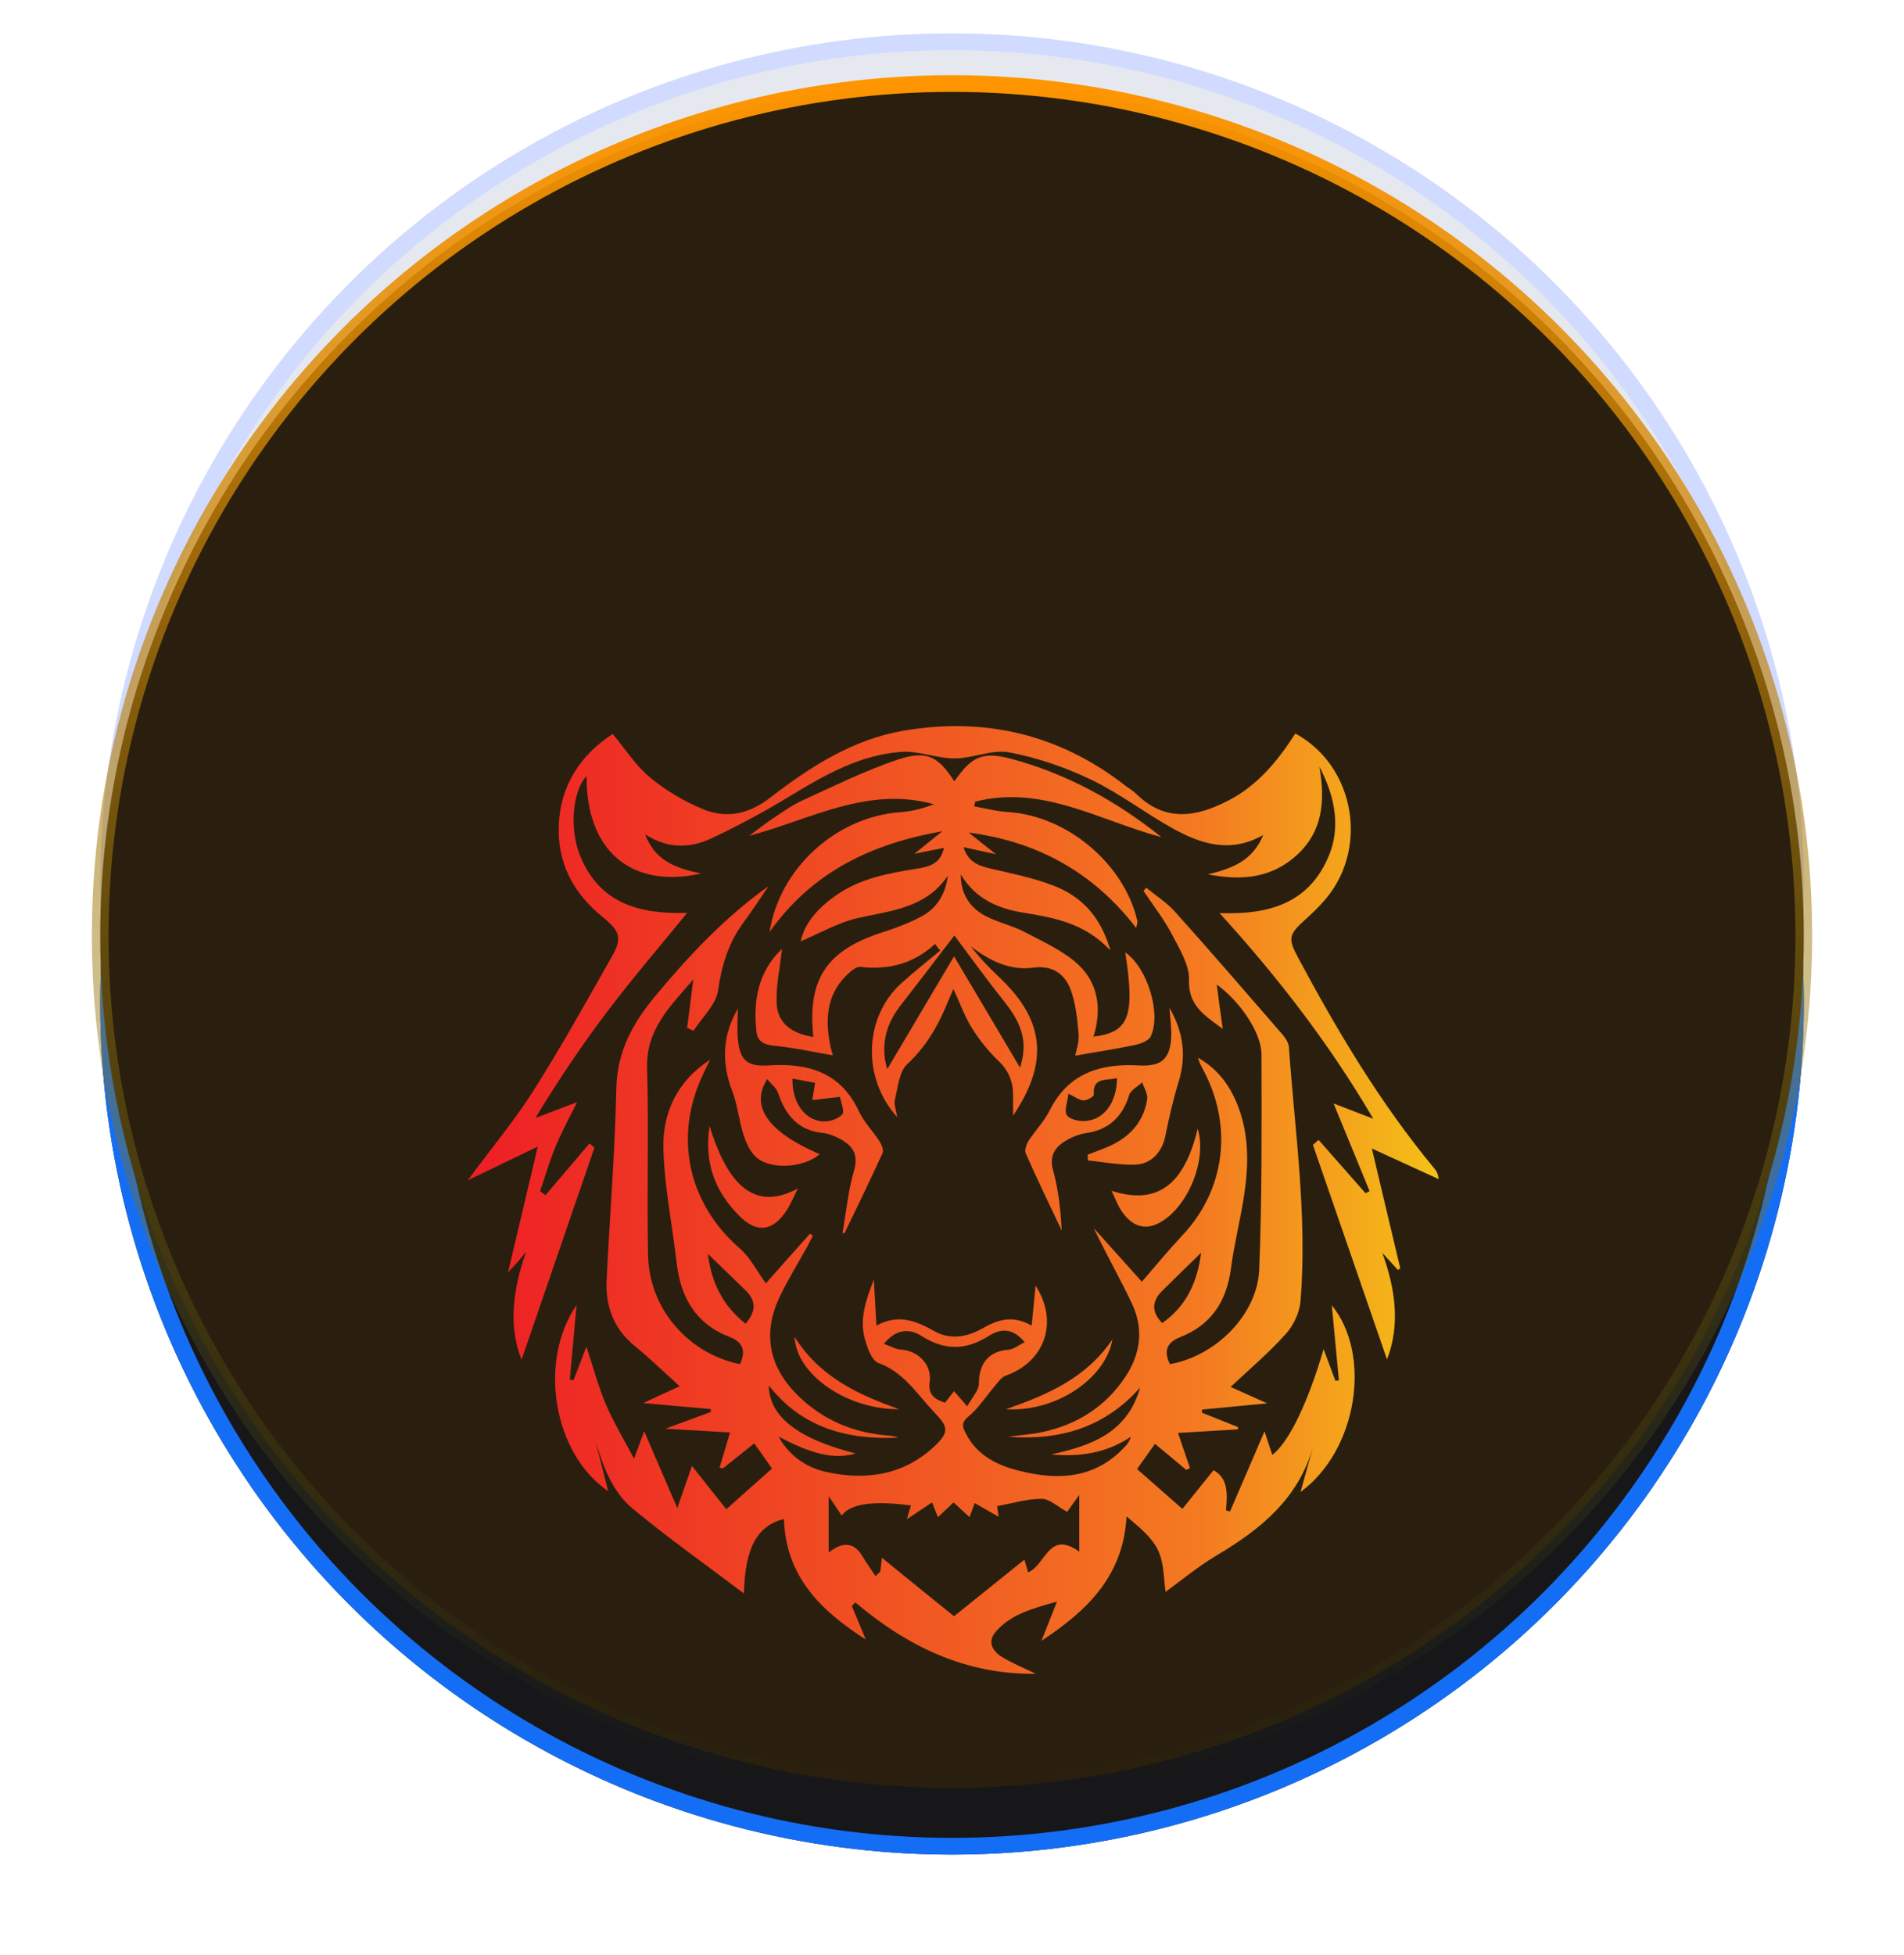
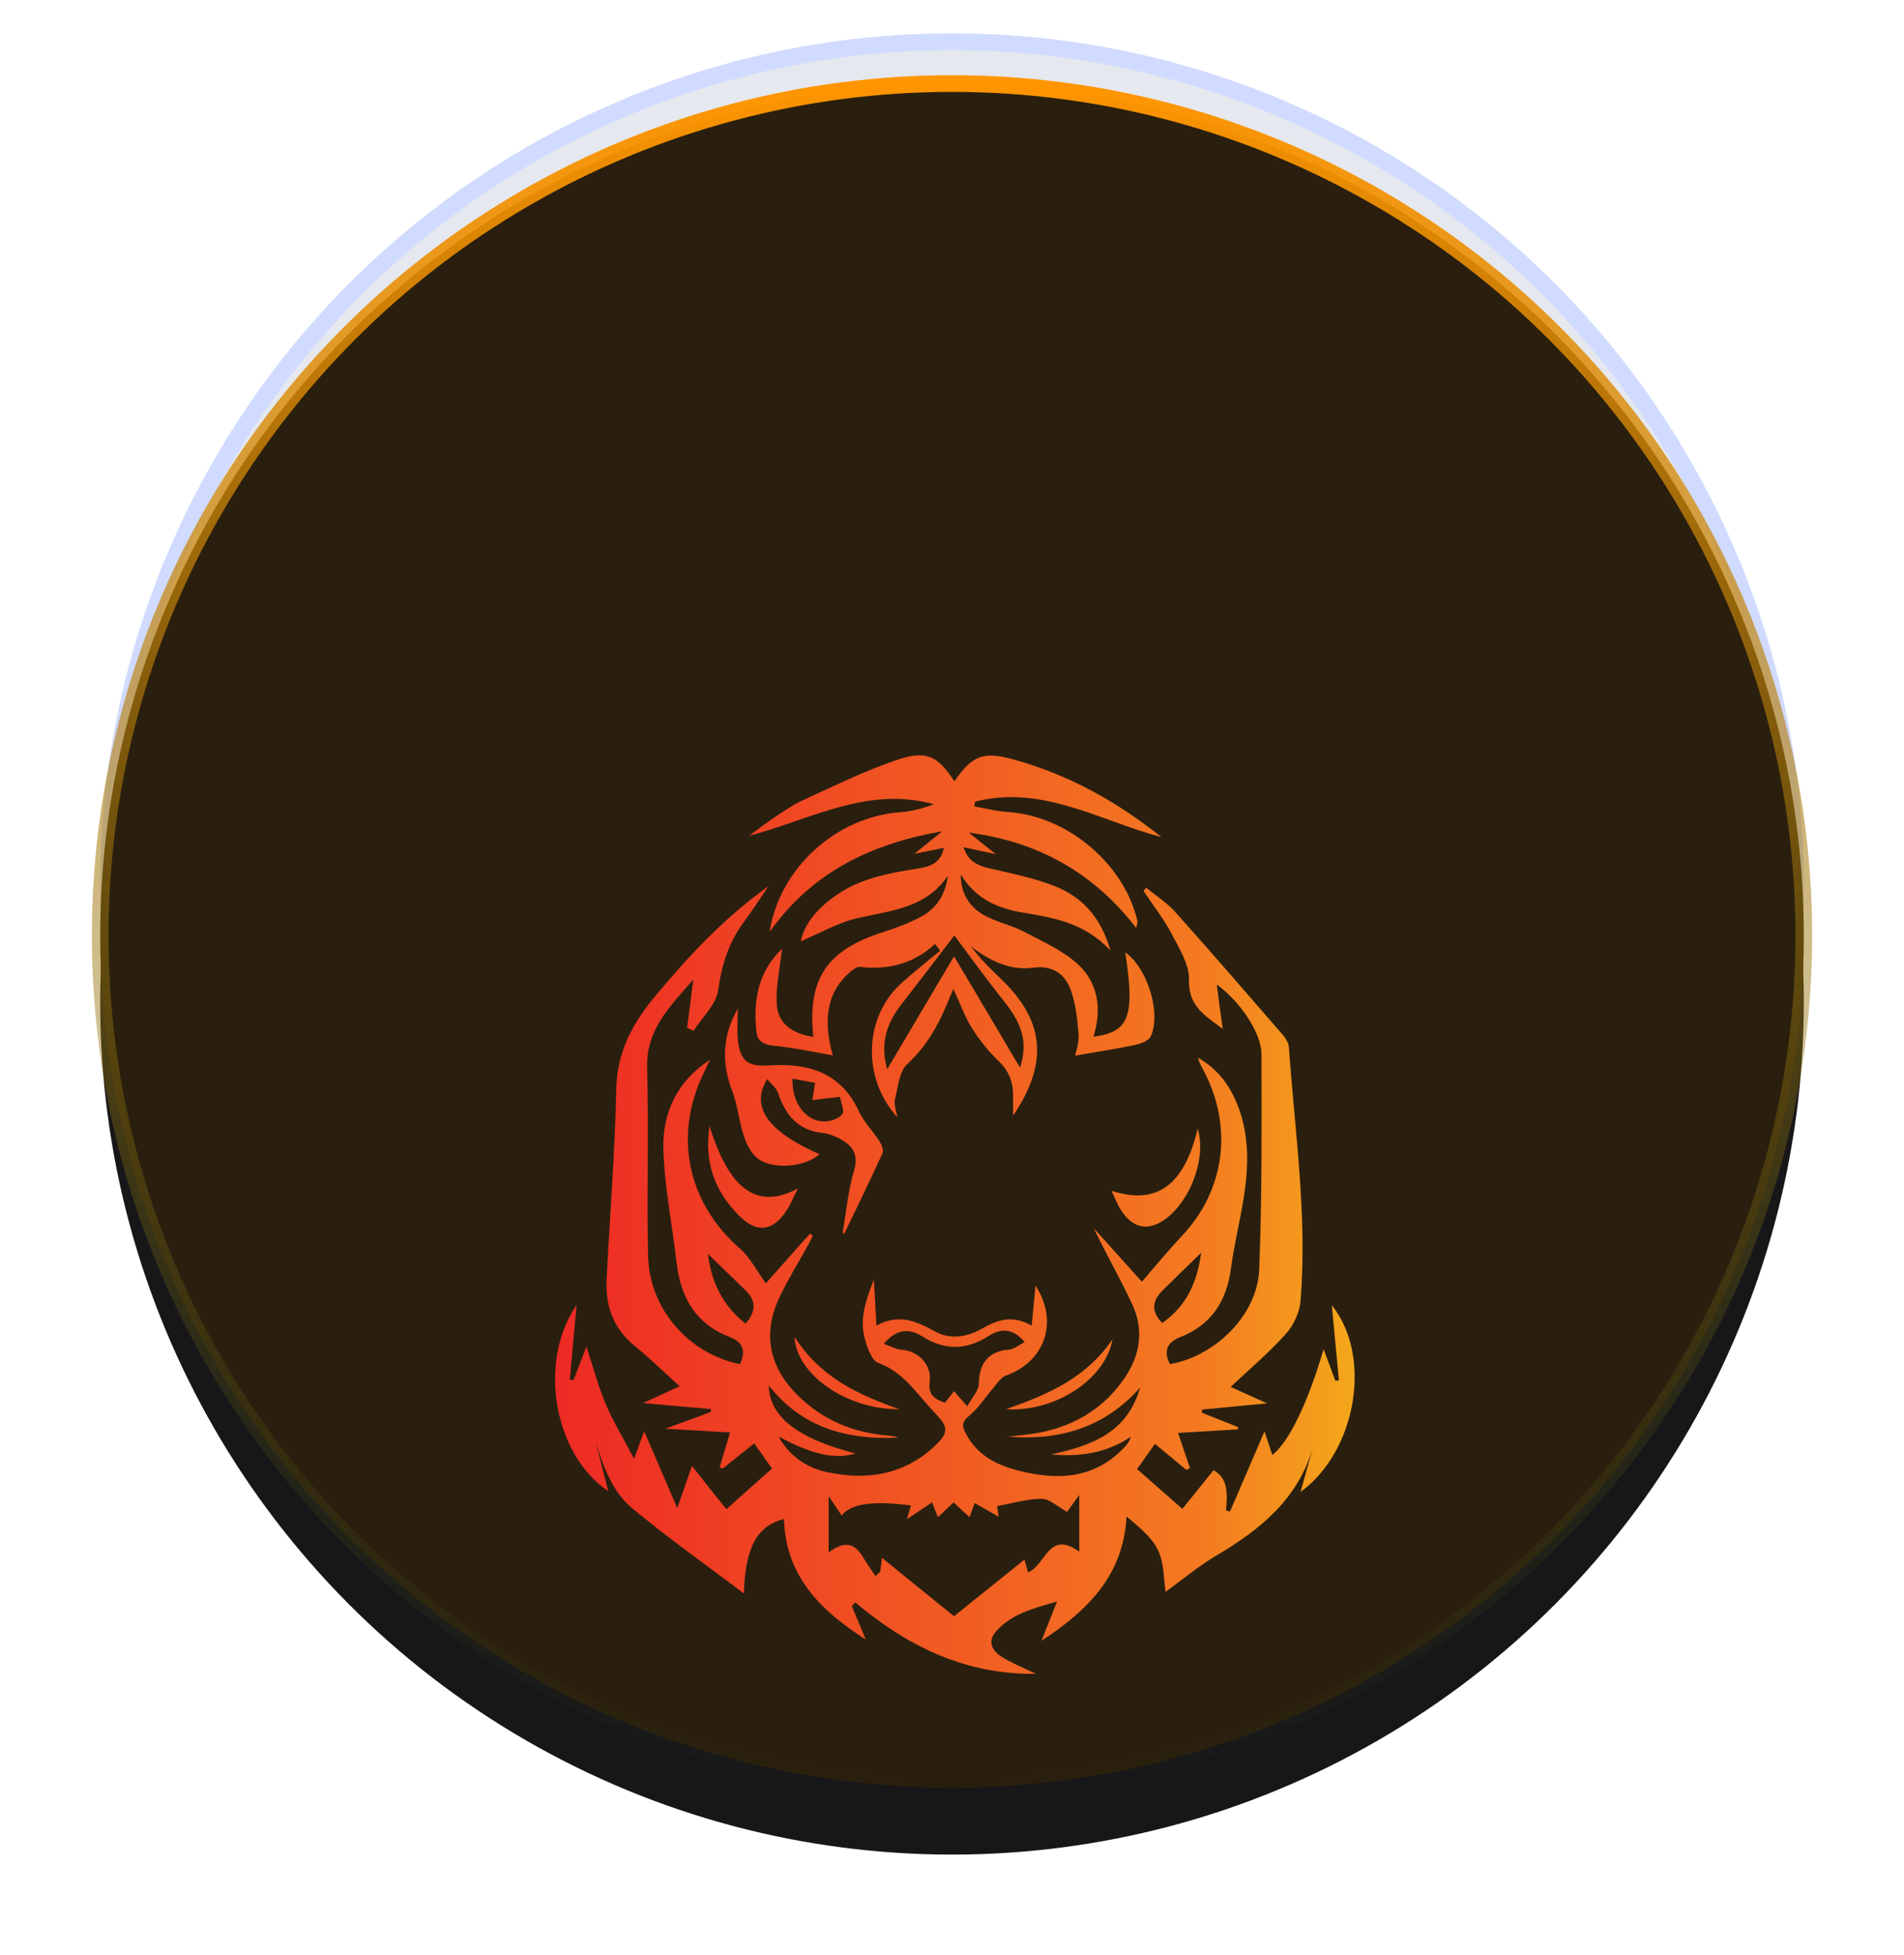
<svg xmlns="http://www.w3.org/2000/svg" width="114" height="117" viewBox="0 0 114 117" fill="none">
  <g filter="url(#filter0_d_2_6015)">
    <circle cx="57" cy="56" r="51" fill="#E5E8EF" />
    <circle cx="57" cy="56" r="50.5" stroke="#D0DBFF" />
  </g>
  <g filter="url(#filter1_d_2_6015)">
    <circle cx="57" cy="56" r="51" fill="#171719" />
-     <circle cx="57" cy="56" r="50.5" stroke="#146EF5" />
  </g>
  <g filter="url(#filter2_i_2_6015)">
    <circle cx="57" cy="56" r="51" fill="#2A1F0E" />
  </g>
  <circle cx="57" cy="56" r="51" stroke="url(#paint0_linear_2_6015)" />
  <path d="M50.996 96.111C51.248 96.714 51.499 97.318 51.837 98.126C49.054 96.354 47.044 94.291 46.938 90.913C45.325 91.322 44.609 92.636 44.542 95.371C42.271 93.658 40.001 92.052 37.865 90.281C36.667 89.288 36.126 87.789 35.662 86.29C35.913 87.283 36.165 88.266 36.416 89.249C33.14 87.03 32.194 81.492 34.522 78.105C34.387 79.584 34.252 81.083 34.116 82.572C34.194 82.582 34.261 82.601 34.339 82.611C34.571 82.007 34.802 81.404 35.111 80.596C35.537 81.891 35.827 83 36.271 84.042C36.715 85.093 37.315 86.076 37.962 87.302C38.232 86.582 38.397 86.134 38.571 85.667C39.237 87.205 39.875 88.694 40.551 90.261C40.87 89.337 41.141 88.568 41.431 87.74C42.194 88.704 42.822 89.502 43.489 90.329C44.465 89.463 45.315 88.694 46.223 87.896C45.895 87.429 45.576 86.971 45.16 86.387C44.503 86.913 43.895 87.4 43.286 87.886C43.218 87.867 43.151 87.857 43.083 87.838C43.286 87.166 43.489 86.485 43.711 85.735C42.571 85.667 41.344 85.599 39.836 85.511C40.909 85.112 41.74 84.811 42.561 84.509C42.561 84.451 42.561 84.392 42.561 84.334C41.295 84.227 40.039 84.11 38.513 83.974C39.363 83.575 39.991 83.292 40.696 82.971C39.749 82.115 38.899 81.287 37.991 80.548C36.745 79.526 36.252 78.202 36.319 76.645C36.503 72.82 36.822 69.004 36.899 65.179C36.947 62.911 37.894 61.218 39.276 59.563C41.286 57.159 43.411 54.891 46.011 53.042C45.518 53.762 45.044 54.502 44.523 55.203C43.624 56.419 43.209 57.762 42.996 59.271C42.88 60.127 42.039 60.887 41.527 61.694C41.402 61.636 41.266 61.578 41.141 61.519C41.257 60.634 41.373 59.738 41.508 58.629C40.068 60.283 38.677 61.636 38.745 63.933C38.851 67.671 38.725 71.408 38.803 75.146C38.87 78.328 41.199 81.005 44.3 81.647C44.677 80.888 44.494 80.324 43.692 80.022C41.663 79.243 40.754 77.667 40.513 75.584C40.252 73.316 39.788 71.058 39.72 68.79C39.653 66.61 40.542 64.702 42.513 63.427C42.377 63.7 42.252 63.982 42.117 64.254C40.31 68.001 41.179 72.012 44.3 74.727C44.928 75.272 45.325 76.09 45.856 76.81C46.668 75.895 47.576 74.863 48.494 73.841C48.552 73.88 48.61 73.919 48.668 73.958C48.571 74.153 48.474 74.348 48.378 74.532C47.817 75.545 47.209 76.528 46.706 77.569C45.634 79.779 46.02 81.823 47.808 83.555C49.276 84.986 51.054 85.735 53.074 85.91C53.315 85.93 53.557 85.95 53.779 86.047C50.755 86.183 48.04 85.482 46.03 82.922C46.059 84.791 47.779 86.115 51.228 86.991C49.991 87.361 48.629 87.059 46.619 85.979C47.17 87.01 48.175 87.818 49.47 88.1C51.876 88.626 54.136 88.285 55.992 86.524C56.9 85.657 56.716 85.346 55.905 84.49C54.88 83.409 54.108 82.124 52.581 81.57C52.194 81.424 51.934 80.674 51.788 80.158C51.45 78.971 51.827 77.852 52.32 76.586C52.378 77.579 52.417 78.377 52.475 79.341C53.818 78.601 54.88 79.078 55.982 79.691C56.919 80.207 57.924 80.022 58.842 79.496C59.721 79 60.61 78.679 61.77 79.341C61.857 78.436 61.934 77.686 62.002 76.946C63.393 79.088 62.591 81.492 60.214 82.338C59.944 82.436 59.741 82.747 59.538 82.991C59.016 83.594 58.581 84.295 57.982 84.781C57.509 85.171 57.654 85.453 57.837 85.813C58.514 87.117 59.702 87.701 61.035 88.032C63.441 88.636 65.683 88.49 67.461 86.465C67.567 86.339 67.644 86.193 67.702 85.998C66.234 86.981 64.63 87.205 62.939 87.049C65.316 86.533 67.49 85.774 68.263 83.049C66.137 85.453 63.431 86.232 60.349 85.988C61.016 85.901 61.692 85.862 62.349 85.726C64.446 85.288 66.166 84.227 67.374 82.416C68.272 81.073 68.485 79.594 67.818 78.124C67.103 76.576 66.243 75.097 65.49 73.51C66.485 74.62 67.49 75.73 68.369 76.713C69.161 75.798 69.954 74.834 70.804 73.929C73.345 71.223 73.838 67.427 72.07 64.089C71.944 63.846 71.799 63.602 71.731 63.31C72.862 63.943 73.606 64.916 74.079 66.094C74.823 67.933 74.765 69.841 74.456 71.749C74.234 73.141 73.886 74.513 73.703 75.915C73.442 77.881 72.524 79.302 70.659 80.032C69.857 80.343 69.654 80.879 70.05 81.647C72.785 81.161 75.277 78.698 75.393 75.993C75.567 71.7 75.538 67.398 75.529 63.096C75.529 61.801 74.215 59.904 72.852 58.93C72.968 59.835 73.084 60.702 73.21 61.578C72.176 60.809 71.142 60.225 71.19 58.658C71.219 57.743 70.611 56.779 70.156 55.903C69.683 54.998 69.036 54.181 68.466 53.324C68.523 53.256 68.572 53.197 68.63 53.129C69.219 53.616 69.886 54.035 70.388 54.609C72.553 57.023 74.678 59.485 76.804 61.938C76.978 62.142 77.152 62.415 77.171 62.668C77.529 67.739 78.282 72.781 77.867 77.881C77.809 78.562 77.442 79.341 76.978 79.847C75.983 80.956 74.843 81.92 73.683 83.01C74.369 83.322 74.997 83.604 75.867 83.993C74.398 84.139 73.19 84.246 71.983 84.363C71.973 84.421 71.963 84.49 71.954 84.548C72.678 84.84 73.403 85.122 74.128 85.414L74.108 85.55C72.92 85.618 71.731 85.696 70.533 85.764C70.775 86.485 71.016 87.176 71.248 87.867C71.171 87.906 71.103 87.935 71.026 87.974C70.417 87.468 69.818 86.962 69.152 86.417C68.755 86.971 68.437 87.419 68.079 87.925C68.939 88.684 69.78 89.424 70.794 90.31C71.403 89.551 72.012 88.791 72.659 87.993C73.558 88.49 73.49 89.444 73.403 90.397C73.48 90.417 73.567 90.446 73.644 90.466C74.331 88.889 75.007 87.302 75.712 85.667C75.876 86.154 76.021 86.611 76.176 87.079C77.219 86.28 78.35 83.818 79.249 80.752C79.481 81.385 79.722 82.017 79.954 82.64C80.022 82.64 80.099 82.621 80.166 82.611C80.022 81.063 79.867 79.506 79.741 78.124C82.147 81.083 81.287 86.796 77.867 89.298C78.128 88.353 78.389 87.439 78.64 86.524C77.761 89.687 75.49 91.526 72.843 93.094C71.731 93.755 70.717 94.602 69.789 95.274C69.673 94.553 69.712 93.58 69.345 92.802C68.968 92.004 68.205 91.4 67.451 90.758C67.258 94.33 65.093 96.403 62.359 98.204C62.659 97.454 62.91 96.792 63.287 95.858C61.789 96.276 60.552 96.617 59.644 97.629C59.084 98.262 59.422 98.826 60.011 99.186C60.639 99.566 61.335 99.848 62.021 100.179C57.837 100.238 54.349 98.554 51.209 95.906C51.141 95.975 51.074 96.052 51.006 96.121L50.996 96.111ZM52.822 93.249C54.368 94.505 55.798 95.673 57.122 96.734C58.514 95.615 59.924 94.485 61.335 93.347C61.422 93.629 61.489 93.872 61.557 94.106C62.62 93.678 62.775 91.546 64.62 92.87V89.473C64.263 89.969 64.011 90.329 63.895 90.485C63.306 90.164 62.833 89.706 62.369 89.706C61.489 89.706 60.61 89.979 59.702 90.144C59.731 90.349 59.76 90.553 59.789 90.777C59.286 90.495 58.852 90.242 58.359 89.96C58.224 90.329 58.146 90.553 58.05 90.806C57.692 90.475 57.402 90.203 57.093 89.921C56.765 90.232 56.475 90.505 56.156 90.806C56.04 90.514 55.943 90.271 55.808 89.921C55.286 90.271 54.832 90.573 54.301 90.923C54.397 90.612 54.465 90.359 54.542 90.106C52.281 89.8 50.9 90.002 50.397 90.709C50.146 90.339 49.924 89.998 49.614 89.551V92.918C50.571 92.188 51.18 92.373 51.653 93.171C51.895 93.57 52.165 93.94 52.417 94.33C52.513 94.242 52.61 94.154 52.706 94.067C52.735 93.824 52.764 93.58 52.803 93.259L52.822 93.249ZM61.344 80.324C60.581 79.399 59.837 79.555 59.19 79.964C57.827 80.83 56.552 80.83 55.18 79.964C54.504 79.535 53.702 79.477 52.919 80.431C53.334 80.577 53.644 80.762 53.962 80.781C54.987 80.849 55.808 81.696 55.663 82.699C55.547 83.487 55.972 83.75 56.581 83.954C56.784 83.701 56.948 83.487 57.122 83.263C57.344 83.526 57.547 83.75 57.914 84.168C58.195 83.643 58.61 83.224 58.61 82.806C58.61 81.609 59.2 80.869 60.388 80.781C60.697 80.762 60.987 80.509 61.354 80.333L61.344 80.324ZM71.915 74.98C71.142 75.739 70.359 76.489 69.596 77.248C68.997 77.842 68.891 78.474 69.586 79.185C71.016 78.192 71.693 76.752 71.915 74.98ZM42.387 75.048C42.59 76.781 43.305 78.173 44.639 79.224C45.257 78.513 45.305 77.871 44.639 77.229C43.885 76.499 43.131 75.769 42.387 75.048Z" fill="url(#paint1_linear_2_6015)" />
-   <path d="M32.203 68.624C30.696 69.345 29.449 69.948 28 70.649C29.42 68.722 30.802 67.077 31.942 65.276C33.594 62.668 35.102 59.952 36.628 57.266C37.266 56.147 37.131 55.738 36.068 54.871C34.309 53.441 33.353 51.64 33.459 49.324C33.556 47.105 34.686 45.216 36.686 43.931C37.421 44.807 38.049 45.81 38.918 46.53C39.856 47.309 40.957 47.961 42.087 48.428C43.489 49.012 44.832 48.73 46.107 47.747C48.513 45.888 51.073 44.243 54.136 43.727C58.977 42.91 63.412 43.951 67.335 46.988C67.557 47.163 67.808 47.299 68.011 47.494C69.76 49.236 71.654 48.905 73.586 47.893C75.326 46.988 76.524 45.508 77.558 43.902C81.2 45.878 82.002 50.978 79.181 54.025C78.843 54.395 78.485 54.745 78.108 55.076C77.161 55.942 77.103 56.166 77.731 57.334C80.099 61.753 82.659 66.055 85.867 69.919C86.002 70.075 86.109 70.26 86.138 70.571C84.862 69.987 83.587 69.403 82.138 68.741C82.727 71.243 83.287 73.579 83.838 75.905C83.79 75.944 83.751 75.973 83.703 76.012L82.766 74.99C83.548 77.141 83.848 79.292 83.046 81.365C81.587 77.141 80.099 72.839 78.611 68.527C78.727 68.43 78.833 68.323 78.949 68.225C79.886 69.286 80.823 70.357 81.761 71.418C81.838 71.379 81.925 71.33 82.002 71.291C81.287 69.549 80.572 67.797 79.847 66.045C80.591 66.327 81.403 66.649 82.224 66.96C79.635 62.541 76.572 58.551 73.016 54.648C75.983 54.764 78.408 54.064 79.587 51.163C80.205 49.635 80.031 47.825 78.997 45.898C79.364 48 79.162 49.771 77.683 51.144C76.215 52.506 74.456 52.75 72.321 52.331C73.828 51.971 75.007 51.494 75.635 49.976C73.664 51.095 71.905 50.511 70.243 49.596C68.581 48.681 67.055 47.494 65.354 46.676C63.799 45.927 62.117 45.352 60.436 45.031C59.402 44.837 58.252 45.392 57.151 45.392C56.088 45.392 55.006 44.924 53.953 45.002C51.537 45.177 49.46 46.336 47.411 47.581C45.846 48.535 44.233 49.411 42.571 50.19C41.324 50.764 39.991 50.822 38.629 49.937C39.218 51.514 40.445 51.961 41.981 52.282C37.739 53.227 35.082 50.852 35.121 46.443C34.28 47.328 34.068 49.645 34.754 51.27C35.933 54.093 38.31 54.725 41.141 54.638C39.508 56.643 37.865 58.551 36.358 60.546C34.831 62.561 33.42 64.663 32.058 66.911C32.86 66.61 33.672 66.298 34.551 65.967C34.097 66.892 33.633 67.729 33.276 68.595C32.908 69.471 32.648 70.396 32.338 71.291C32.445 71.369 32.551 71.447 32.657 71.535C33.536 70.503 34.416 69.471 35.295 68.439C35.392 68.517 35.498 68.595 35.594 68.683C34.116 72.975 32.648 77.258 31.227 81.385C30.435 79.38 30.696 77.209 31.498 74.922C31.363 75.087 31.227 75.253 31.092 75.418C30.937 75.603 30.773 75.769 30.416 76.158C31.024 73.569 31.575 71.243 32.193 68.644L32.203 68.624Z" fill="url(#paint2_linear_2_6015)" />
  <path d="M60.658 66.756C60.658 66.337 60.658 65.948 60.658 65.549C60.658 64.721 60.378 64.06 59.76 63.476C59.161 62.901 58.629 62.23 58.185 61.519C57.76 60.838 57.489 60.059 57.084 59.193C56.938 59.524 56.823 59.777 56.716 60.05C56.156 61.422 55.441 62.648 54.32 63.69C53.837 64.137 53.76 65.072 53.586 65.802C53.508 66.113 53.663 66.473 53.721 66.863C51.605 64.527 51.721 60.896 53.953 58.862C54.706 58.181 55.508 57.548 56.291 56.896C56.185 56.76 56.088 56.633 55.982 56.497C54.687 57.694 53.18 58.064 51.499 57.869C51.305 57.85 51.045 58.044 50.871 58.2C49.566 59.339 49.383 60.809 49.682 62.415C49.74 62.746 49.837 63.077 49.866 63.164C48.735 62.969 47.547 62.707 46.349 62.59C45.74 62.532 45.353 62.317 45.295 61.772C45.083 59.894 45.392 58.152 46.822 56.789C46.706 57.889 46.455 58.979 46.503 60.059C46.552 61.227 47.392 61.86 48.697 62.064C48.33 58.57 49.508 56.847 52.938 55.767C53.702 55.524 54.465 55.232 55.17 54.852C56.098 54.356 56.61 53.519 56.755 52.409C55.45 54.346 53.392 54.492 51.392 54.94C50.185 55.212 49.064 55.864 47.943 56.341C48.165 55.251 48.977 54.356 50.001 53.626C51.47 52.575 53.19 52.263 54.919 51.99C55.634 51.874 56.32 51.699 56.513 50.745C55.943 50.861 55.431 50.959 54.745 51.105C55.393 50.579 55.895 50.17 56.417 49.752C52.262 50.482 48.677 52.127 46.078 55.777C46.677 51.932 50.098 48.886 53.895 48.613C54.581 48.564 55.257 48.389 55.914 48.136C51.934 47.027 48.513 49.061 44.851 50.024C45.383 49.635 45.895 49.236 46.436 48.876C46.977 48.516 47.528 48.136 48.117 47.873C49.982 47.027 51.837 46.102 53.769 45.46C55.499 44.885 56.175 45.284 57.141 46.764C58.185 45.265 58.823 44.953 60.591 45.43C63.905 46.326 66.852 47.951 69.538 50.102C65.857 49.129 62.407 46.949 58.388 47.98C58.368 48.078 58.349 48.175 58.33 48.263C59.006 48.38 59.683 48.564 60.359 48.603C63.886 48.827 67.306 51.689 68.098 55.115C68.118 55.193 68.079 55.29 68.031 55.543C65.461 52.205 62.127 50.375 58.001 49.83C58.494 50.229 58.958 50.589 59.625 51.124C58.842 50.959 58.301 50.842 57.692 50.706C57.963 51.591 58.591 51.825 59.325 51.99C60.591 52.282 61.886 52.545 63.093 53.013C64.726 53.645 65.895 54.823 66.485 56.886C64.939 55.241 63.122 54.93 61.296 54.628C59.779 54.385 58.417 53.82 57.528 52.341C57.509 53.382 57.982 54.268 58.968 54.803C59.731 55.212 60.61 55.387 61.373 55.796C62.485 56.38 63.692 56.916 64.591 57.762C65.77 58.882 65.973 60.439 65.47 62.045C67.615 61.782 67.963 60.828 67.374 57.003C68.688 57.898 69.557 60.682 68.891 62.045C68.755 62.308 68.272 62.473 67.924 62.551C66.755 62.794 65.577 62.969 64.378 63.184C64.427 62.901 64.62 62.386 64.581 61.899C64.504 60.984 64.407 60.03 64.089 59.193C63.731 58.278 63.006 57.762 61.866 57.918C60.465 58.103 59.258 57.509 58.117 56.633C58.378 56.954 58.629 57.276 58.919 57.577C59.258 57.947 59.625 58.288 59.982 58.638C62.562 61.14 62.775 63.651 60.649 66.785L60.658 66.756ZM57.122 57.237C58.562 59.66 59.856 61.84 61.074 63.904C61.528 62.473 61.267 61.373 60.156 59.981C59.074 58.619 58.05 57.207 57.141 55.991C56.156 57.276 55.025 58.755 53.885 60.225C52.987 61.393 52.726 62.668 53.122 63.991C54.397 61.831 55.702 59.641 57.122 57.237Z" fill="url(#paint3_linear_2_6015)" />
  <path d="M50.445 73.802C50.668 72.557 50.774 71.282 51.131 70.075C51.421 69.092 51.054 68.576 50.3 68.167C49.982 67.992 49.605 67.846 49.247 67.807C47.769 67.651 47.025 66.727 46.581 65.403C46.484 65.111 46.175 64.887 45.933 64.585C44.899 66.259 46.011 67.749 49.073 69.082C48.165 69.88 46.184 70.036 45.305 69.286C44.938 68.975 44.687 68.449 44.532 67.963C44.242 67.087 44.165 66.142 43.837 65.286C43.17 63.553 43.276 61.928 44.175 60.371C44.175 60.984 44.117 61.636 44.184 62.269C44.32 63.515 44.803 63.846 46.011 63.768C48.339 63.612 50.33 64.147 51.431 66.522C51.73 67.165 52.262 67.69 52.648 68.294C52.784 68.498 52.919 68.839 52.842 69.014C52.107 70.629 51.334 72.216 50.561 73.812C50.513 73.812 50.474 73.802 50.426 73.793L50.445 73.802ZM50.3 65.646C49.653 65.724 49.18 65.773 48.639 65.841C48.706 65.393 48.745 65.159 48.803 64.809C48.329 64.722 47.904 64.644 47.45 64.556C47.402 65.919 48.146 67.019 49.218 67.116C49.624 67.155 50.175 66.989 50.426 66.697C50.59 66.512 50.339 65.948 50.291 65.656L50.3 65.646Z" fill="url(#paint4_linear_2_6015)" />
-   <path d="M70.021 60.322C70.881 61.821 71.035 63.242 70.562 64.77C70.233 65.831 69.992 66.921 69.769 68.011C69.586 68.907 68.968 69.656 68.011 69.705C67.054 69.744 66.088 69.549 65.132 69.452C65.132 69.335 65.132 69.228 65.122 69.111C65.566 68.936 66.02 68.78 66.455 68.585C67.663 68.031 68.484 67.126 68.687 65.782C68.736 65.471 68.494 65.111 68.388 64.78C68.117 65.033 67.702 65.237 67.605 65.549C67.199 66.853 66.397 67.612 65.035 67.817C64.591 67.885 64.127 68.07 63.75 68.313C63.132 68.702 62.822 69.209 63.054 70.046C63.373 71.213 63.508 72.43 63.566 73.647C62.842 72.109 62.098 70.581 61.412 69.023C61.334 68.839 61.45 68.498 61.576 68.294C61.982 67.661 62.523 67.116 62.851 66.454C63.972 64.225 65.895 63.641 68.156 63.768C69.518 63.846 70.069 63.417 70.127 62.025C70.146 61.51 70.069 60.984 70.021 60.312V60.322ZM66.871 64.527C66.223 64.692 65.412 64.449 65.489 65.529C65.489 65.636 65.093 65.86 64.88 65.86C64.639 65.86 64.397 65.666 63.972 65.461C63.914 65.977 63.711 66.464 63.866 66.727C64.011 66.98 64.542 67.106 64.909 67.096C66.069 67.067 66.871 66.016 66.88 64.517L66.871 64.527Z" fill="url(#paint5_linear_2_6015)" />
  <path d="M42.484 67.398C43.44 70.464 44.909 72.664 47.769 71.136C47.489 71.69 47.325 72.109 47.083 72.469C46.252 73.715 45.296 73.822 44.242 72.751C42.841 71.33 42.146 69.647 42.484 67.398Z" fill="url(#paint6_linear_2_6015)" />
-   <path d="M66.552 71.272C69.286 72.148 70.9 70.931 71.711 67.554C72.291 69.442 71.103 72.323 69.373 73.209C68.542 73.637 67.769 73.403 67.151 72.479C66.919 72.138 66.774 71.729 66.552 71.272Z" fill="url(#paint7_linear_2_6015)" />
+   <path d="M66.552 71.272C69.286 72.148 70.9 70.931 71.711 67.554C72.291 69.442 71.103 72.323 69.373 73.209C68.542 73.637 67.769 73.403 67.151 72.479C66.919 72.138 66.774 71.729 66.552 71.272" fill="url(#paint7_linear_2_6015)" />
  <path d="M53.846 84.343C50.677 84.373 47.662 82.241 47.575 80.012C49.092 82.426 51.401 83.487 53.846 84.343Z" fill="url(#paint8_linear_2_6015)" />
  <path d="M60.233 84.343C62.755 83.458 65.026 82.484 66.611 80.158C66.185 82.562 63.161 84.528 60.233 84.343Z" fill="url(#paint9_linear_2_6015)" />
  <defs>
    <filter id="filter0_d_2_6015" x="4" y="0" width="106" height="107" filterUnits="userSpaceOnUse" color-interpolation-filters="sRGB">
      <feFlood flood-opacity="0" result="BackgroundImageFix" />
      <feColorMatrix in="SourceAlpha" type="matrix" values="0 0 0 0 0 0 0 0 0 0 0 0 0 0 0 0 0 0 127 0" result="hardAlpha" />
      <feOffset dy="-3" />
      <feGaussianBlur stdDeviation="1" />
      <feComposite in2="hardAlpha" operator="out" />
      <feColorMatrix type="matrix" values="0 0 0 0 0.266 0 0 0 0 0.275 0 0 0 0 0.293 0 0 0 1 0" />
      <feBlend mode="normal" in2="BackgroundImageFix" result="effect1_dropShadow_2_6015" />
      <feBlend mode="normal" in="SourceGraphic" in2="effect1_dropShadow_2_6015" result="shape" />
    </filter>
    <filter id="filter1_d_2_6015" x="0" y="3" width="114" height="114" filterUnits="userSpaceOnUse" color-interpolation-filters="sRGB">
      <feFlood flood-opacity="0" result="BackgroundImageFix" />
      <feColorMatrix in="SourceAlpha" type="matrix" values="0 0 0 0 0 0 0 0 0 0 0 0 0 0 0 0 0 0 127 0" result="hardAlpha" />
      <feMorphology radius="2" operator="dilate" in="SourceAlpha" result="effect1_dropShadow_2_6015" />
      <feOffset dy="4" />
      <feGaussianBlur stdDeviation="2" />
      <feComposite in2="hardAlpha" operator="out" />
      <feColorMatrix type="matrix" values="0 0 0 0 0.108 0 0 0 0 0.108 0 0 0 0 0.115 0 0 0 1 0" />
      <feBlend mode="normal" in2="BackgroundImageFix" result="effect1_dropShadow_2_6015" />
      <feBlend mode="normal" in="SourceGraphic" in2="effect1_dropShadow_2_6015" result="shape" />
    </filter>
    <filter id="filter2_i_2_6015" x="5.5" y="4.5" width="103" height="103" filterUnits="userSpaceOnUse" color-interpolation-filters="sRGB">
      <feFlood flood-opacity="0" result="BackgroundImageFix" />
      <feBlend mode="normal" in="SourceGraphic" in2="BackgroundImageFix" result="shape" />
      <feColorMatrix in="SourceAlpha" type="matrix" values="0 0 0 0 0 0 0 0 0 0 0 0 0 0 0 0 0 0 127 0" result="hardAlpha" />
      <feOffset />
      <feGaussianBlur stdDeviation="8.5" />
      <feComposite in2="hardAlpha" operator="arithmetic" k2="-1" k3="1" />
      <feColorMatrix type="matrix" values="0 0 0 0 0.269 0 0 0 0 0.247 0 0 0 0 0.001 0 0 0 1 0" />
      <feBlend mode="normal" in2="shape" result="effect1_innerShadow_2_6015" />
    </filter>
    <linearGradient id="paint0_linear_2_6015" x1="57" y1="5" x2="57" y2="107" gradientUnits="userSpaceOnUse">
      <stop stop-color="#FF9500" />
      <stop offset="1" stop-color="#3C591A" stop-opacity="0" />
    </linearGradient>
    <linearGradient id="paint1_linear_2_6015" x1="27.092" y1="71.817" x2="86.138" y2="71.817" gradientUnits="userSpaceOnUse">
      <stop stop-color="#ED1C25" />
      <stop offset="0.26" stop-color="#EF3D23" />
      <stop offset="0.76" stop-color="#F47A21" />
      <stop offset="1" stop-color="#F4C117" />
    </linearGradient>
    <linearGradient id="paint2_linear_2_6015" x1="27.092" y1="71.817" x2="86.138" y2="71.817" gradientUnits="userSpaceOnUse">
      <stop stop-color="#ED1C25" />
      <stop offset="0.26" stop-color="#EF3D23" />
      <stop offset="0.76" stop-color="#F47A21" />
      <stop offset="1" stop-color="#F4C117" />
    </linearGradient>
    <linearGradient id="paint3_linear_2_6015" x1="27.092" y1="71.817" x2="86.138" y2="71.817" gradientUnits="userSpaceOnUse">
      <stop stop-color="#ED1C25" />
      <stop offset="0.26" stop-color="#EF3D23" />
      <stop offset="0.76" stop-color="#F47A21" />
      <stop offset="1" stop-color="#F4C117" />
    </linearGradient>
    <linearGradient id="paint4_linear_2_6015" x1="27.092" y1="71.817" x2="86.138" y2="71.817" gradientUnits="userSpaceOnUse">
      <stop stop-color="#ED1C25" />
      <stop offset="0.26" stop-color="#EF3D23" />
      <stop offset="0.76" stop-color="#F47A21" />
      <stop offset="1" stop-color="#F4C117" />
    </linearGradient>
    <linearGradient id="paint5_linear_2_6015" x1="27.091" y1="71.817" x2="86.137" y2="71.817" gradientUnits="userSpaceOnUse">
      <stop stop-color="#ED1C25" />
      <stop offset="0.26" stop-color="#EF3D23" />
      <stop offset="0.76" stop-color="#F47A21" />
      <stop offset="1" stop-color="#F4C117" />
    </linearGradient>
    <linearGradient id="paint6_linear_2_6015" x1="27.092" y1="71.817" x2="86.138" y2="71.817" gradientUnits="userSpaceOnUse">
      <stop stop-color="#ED1C25" />
      <stop offset="0.26" stop-color="#EF3D23" />
      <stop offset="0.76" stop-color="#F47A21" />
      <stop offset="1" stop-color="#F4C117" />
    </linearGradient>
    <linearGradient id="paint7_linear_2_6015" x1="27.091" y1="71.817" x2="86.137" y2="71.817" gradientUnits="userSpaceOnUse">
      <stop stop-color="#ED1C25" />
      <stop offset="0.26" stop-color="#EF3D23" />
      <stop offset="0.76" stop-color="#F47A21" />
      <stop offset="1" stop-color="#F4C117" />
    </linearGradient>
    <linearGradient id="paint8_linear_2_6015" x1="27.091" y1="71.817" x2="86.137" y2="71.817" gradientUnits="userSpaceOnUse">
      <stop stop-color="#ED1C25" />
      <stop offset="0.26" stop-color="#EF3D23" />
      <stop offset="0.76" stop-color="#F47A21" />
      <stop offset="1" stop-color="#F4C117" />
    </linearGradient>
    <linearGradient id="paint9_linear_2_6015" x1="27.092" y1="71.817" x2="86.138" y2="71.817" gradientUnits="userSpaceOnUse">
      <stop stop-color="#ED1C25" />
      <stop offset="0.26" stop-color="#EF3D23" />
      <stop offset="0.76" stop-color="#F47A21" />
      <stop offset="1" stop-color="#F4C117" />
    </linearGradient>
  </defs>
</svg>